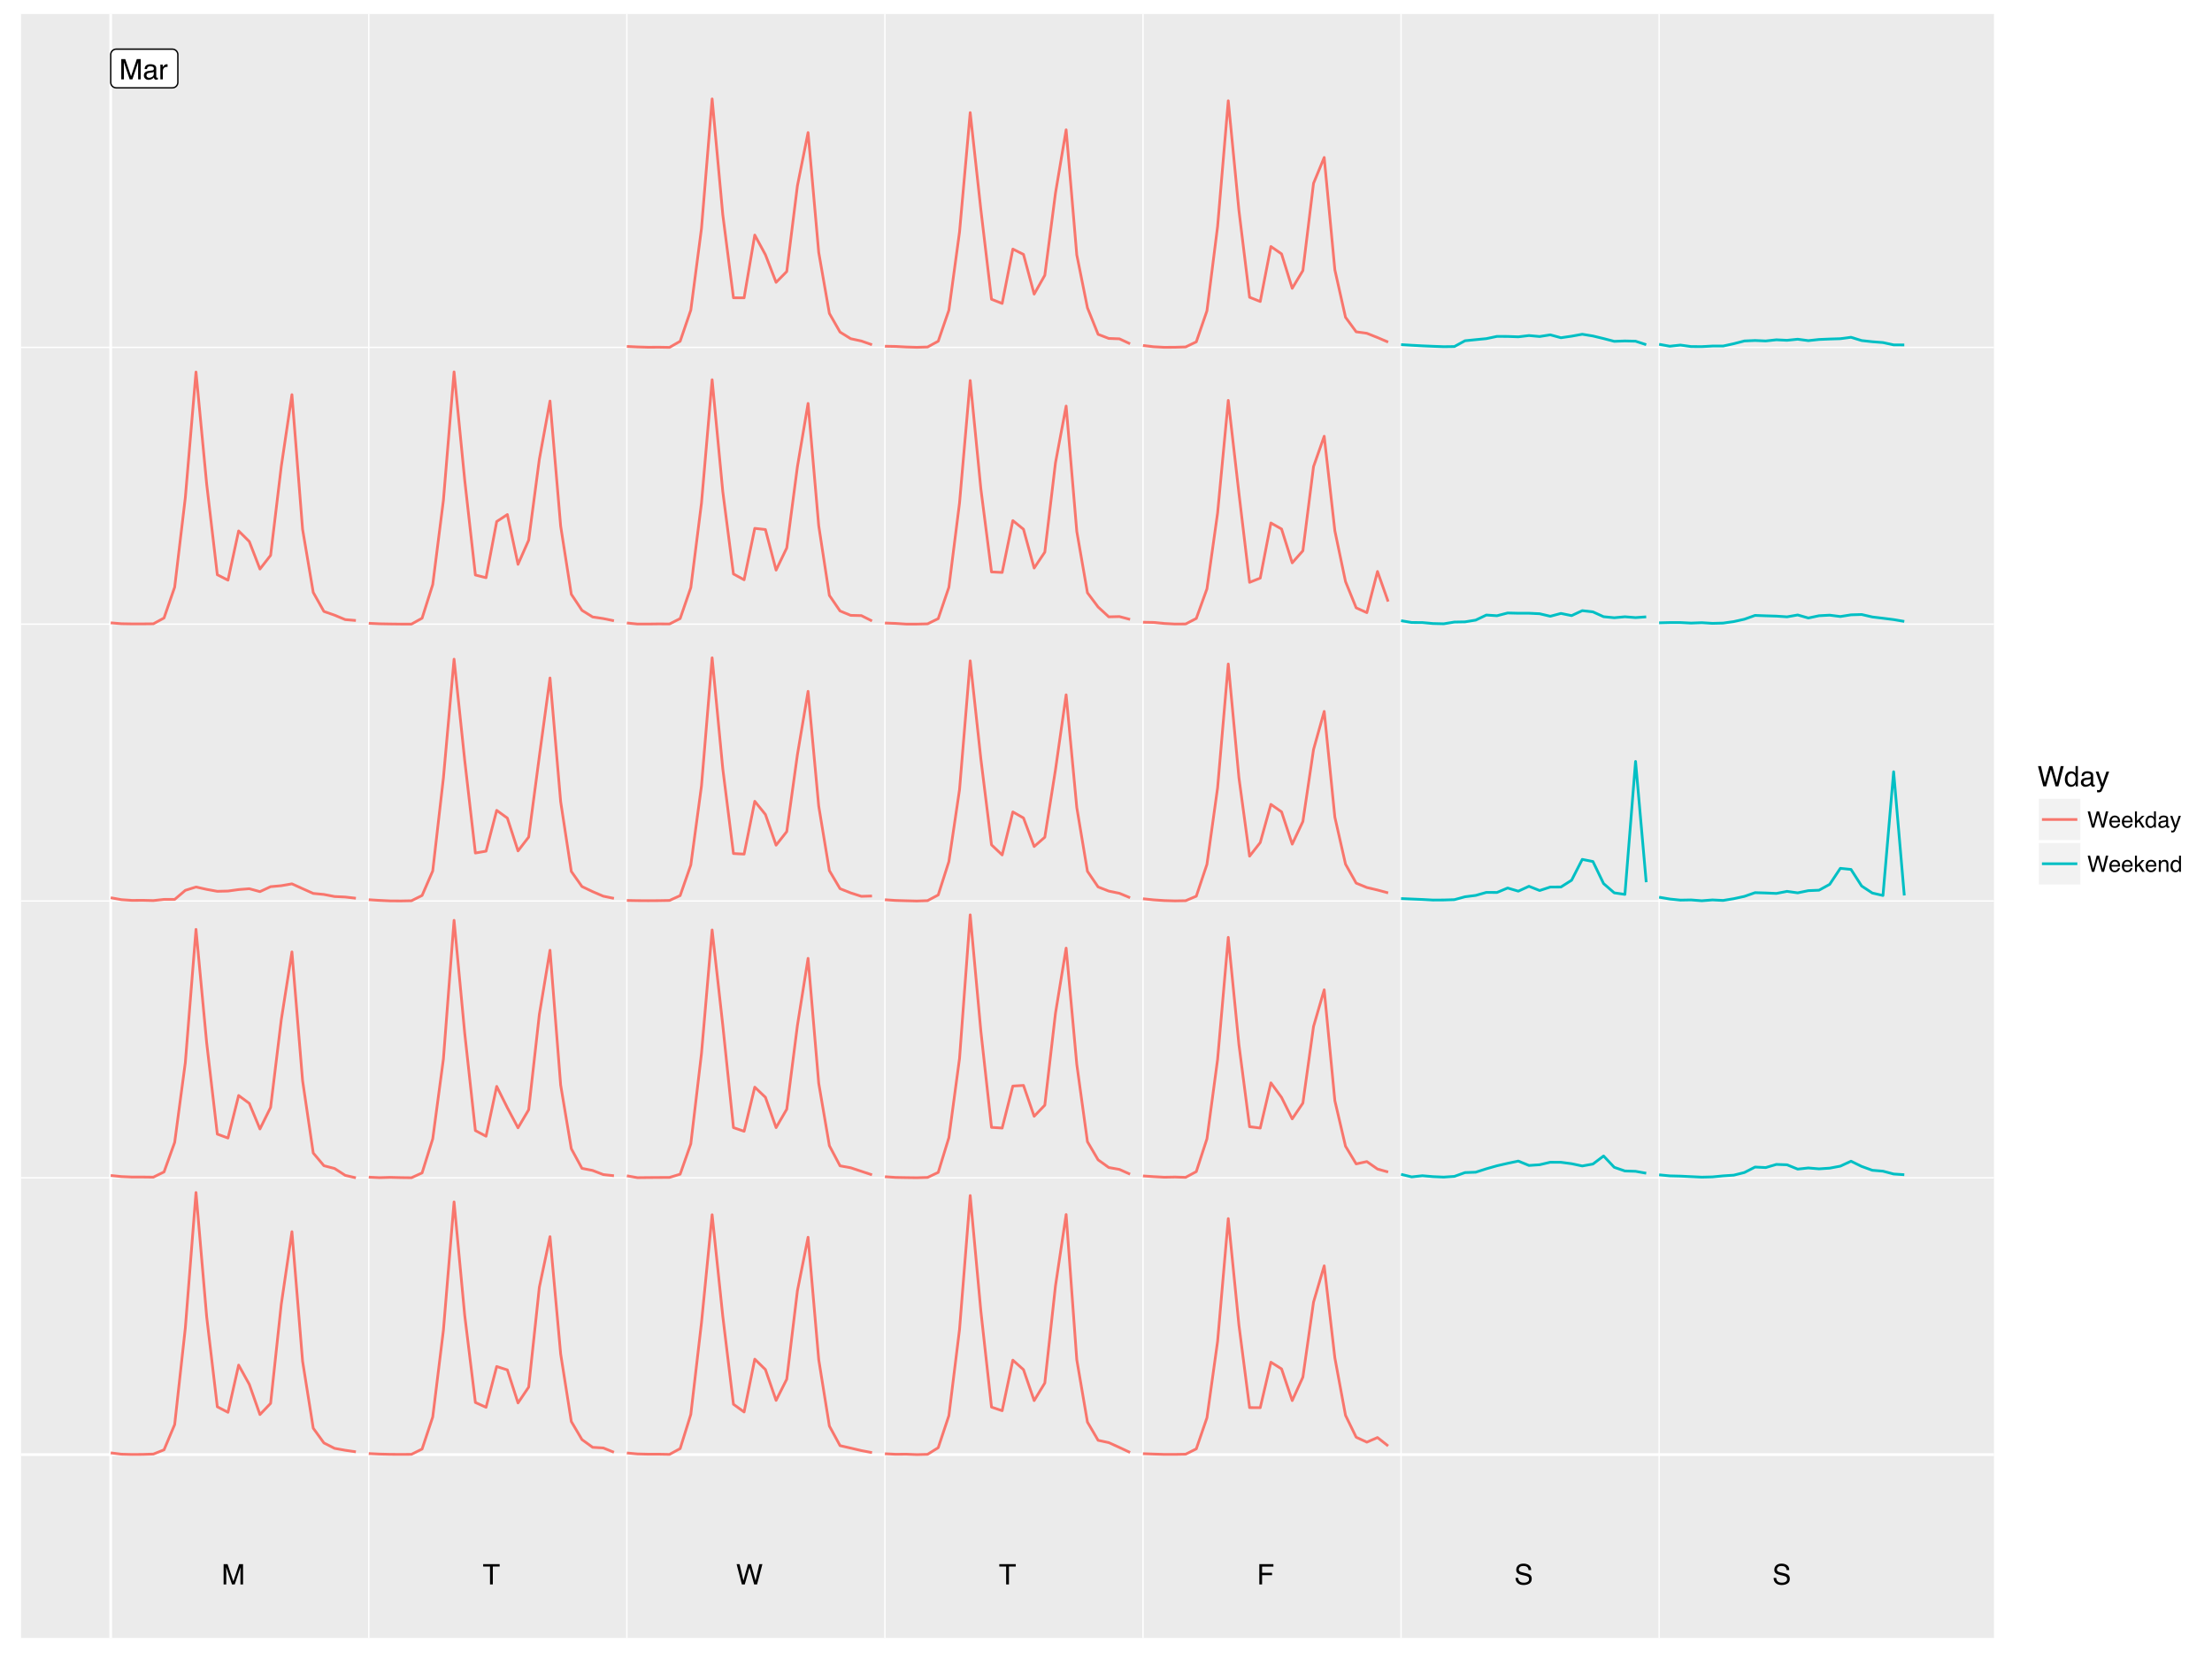
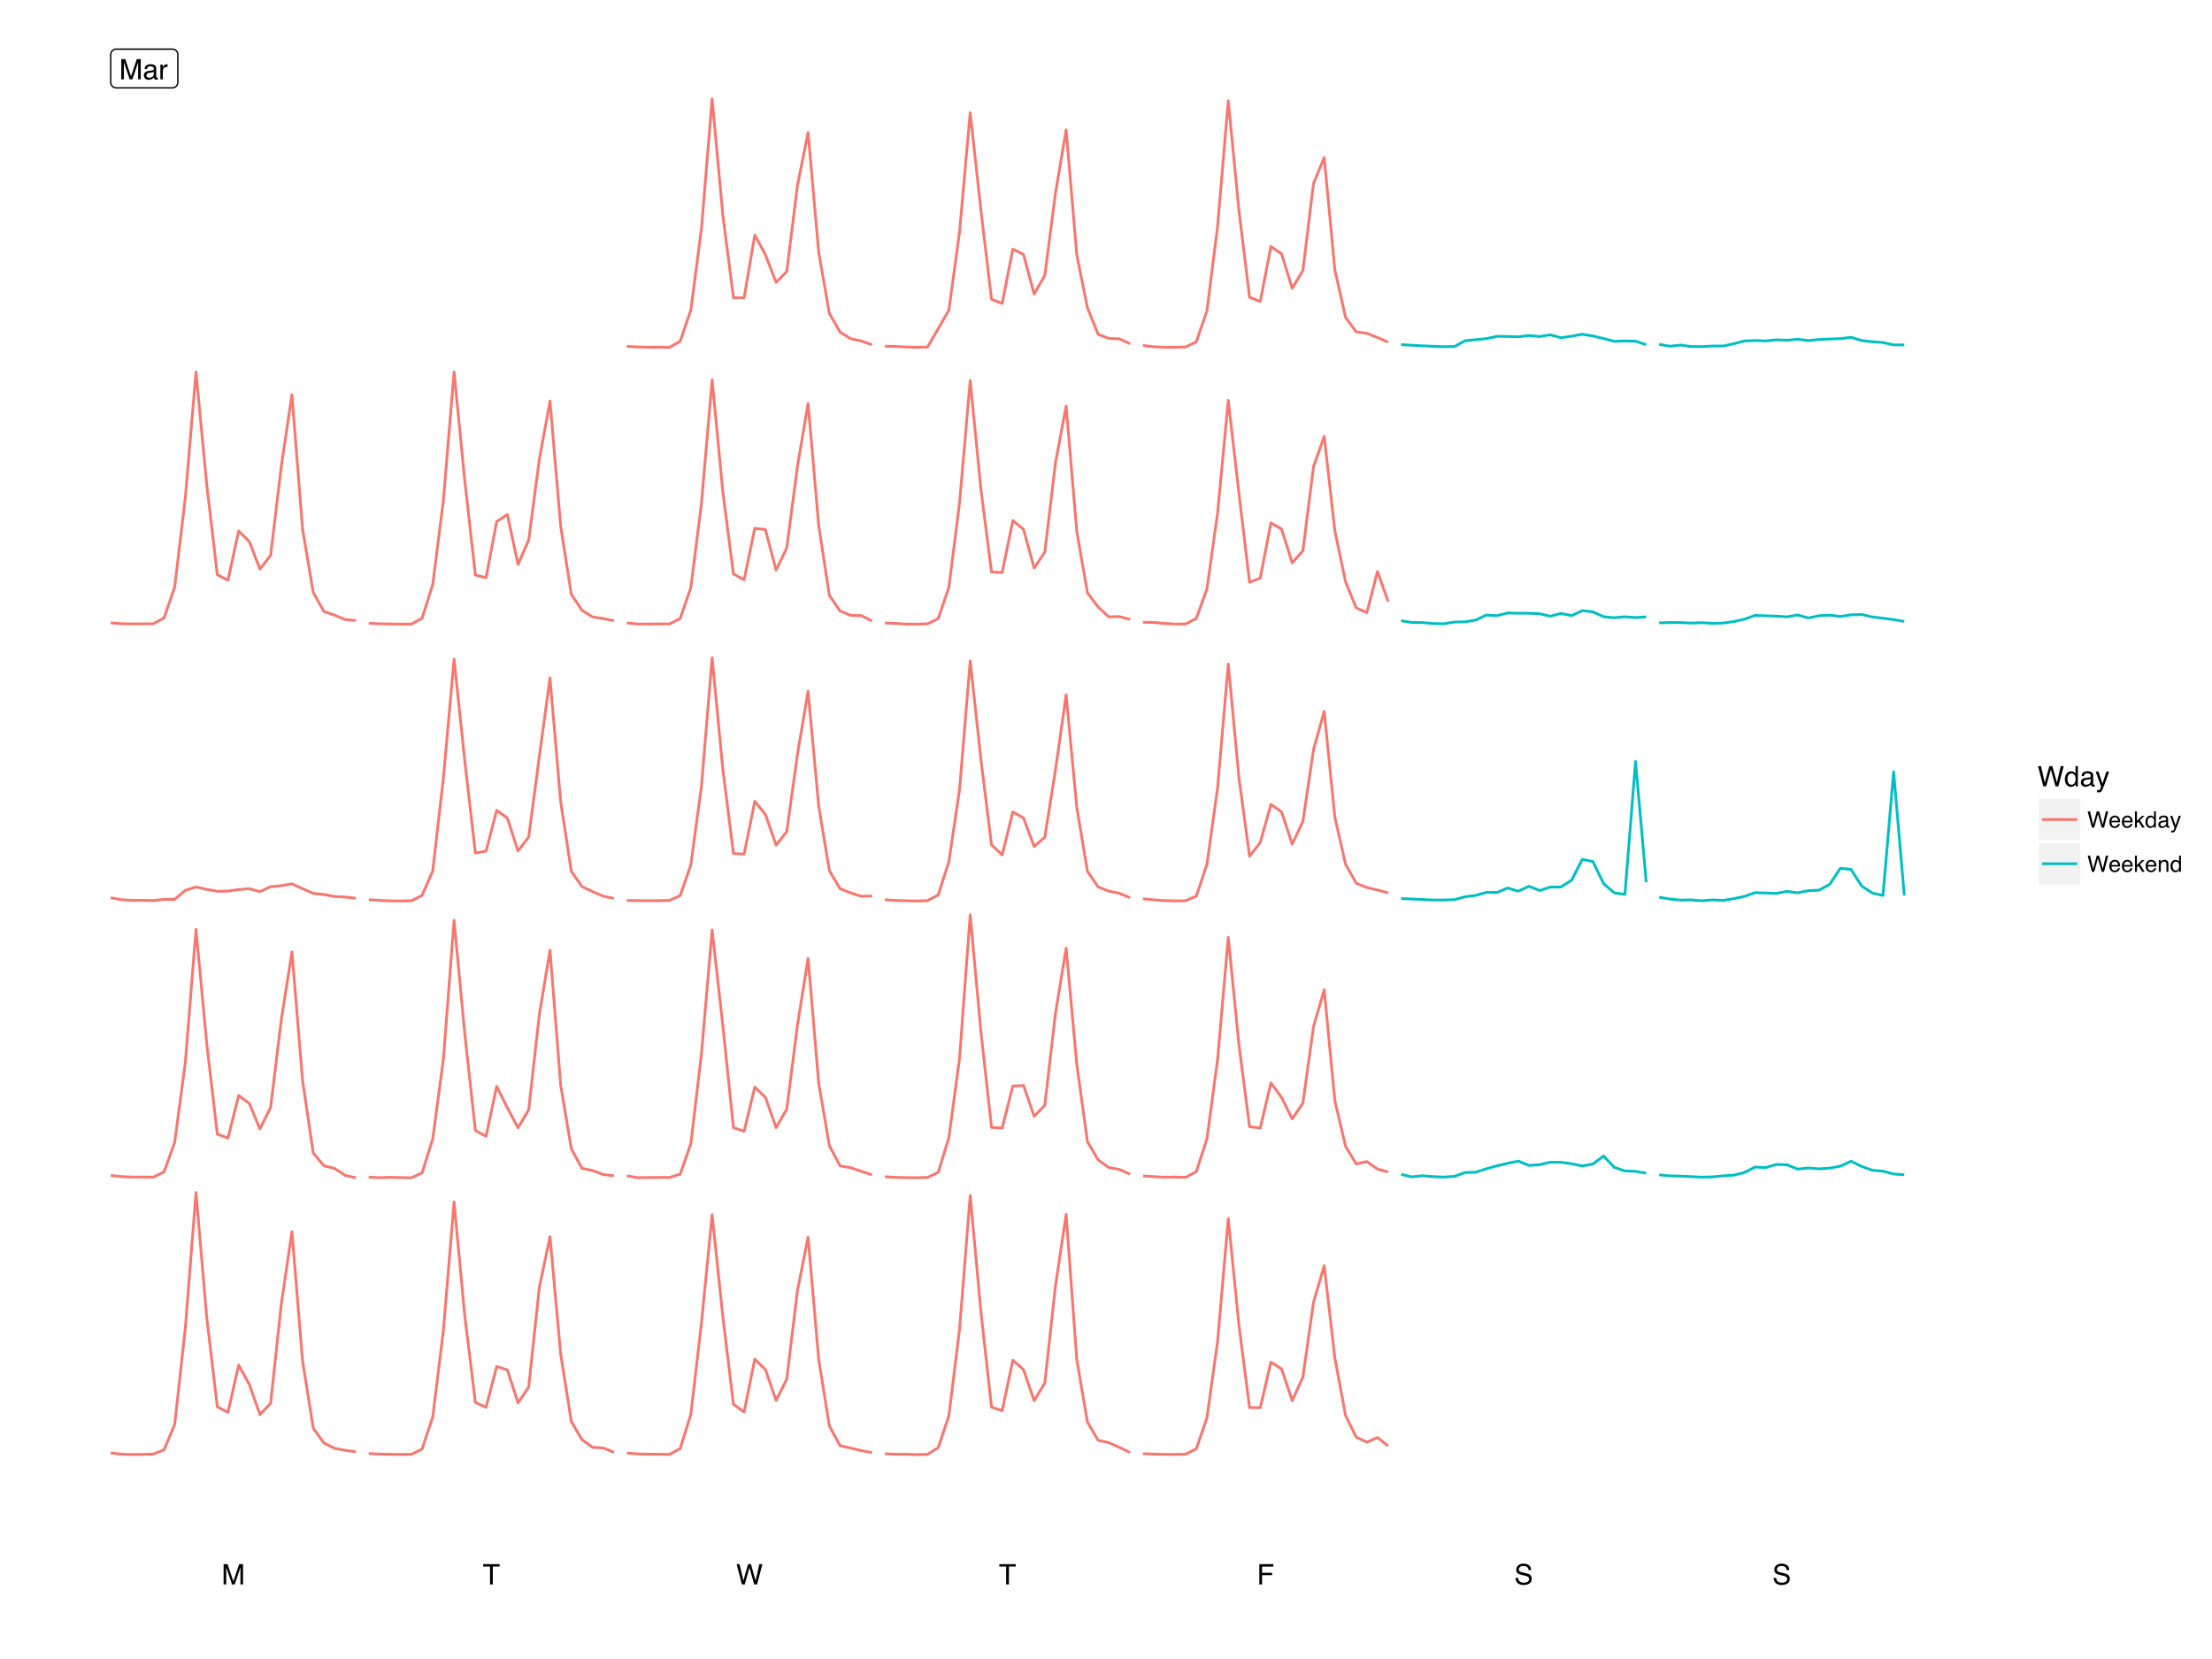
<svg xmlns="http://www.w3.org/2000/svg" xmlns:xlink="http://www.w3.org/1999/xlink" width="864pt" height="648pt" viewBox="0 0 864 648" version="1.1">
  <defs>
    <g>
      <symbol overflow="visible" id="glyph0-0">
        <path style="stroke:none;" d="M 0.359 0 L 0.359 -7.922 L 6.641 -7.922 L 6.641 0 Z M 5.656 -1 L 5.656 -6.938 L 1.344 -6.938 L 1.344 -1 Z M 5.656 -1 " />
      </symbol>
      <symbol overflow="visible" id="glyph0-1">
        <path style="stroke:none;" d="M 0.812 -7.922 L 2.359 -7.922 L 4.625 -1.219 L 6.891 -7.922 L 8.406 -7.922 L 8.406 0 L 7.391 0 L 7.391 -4.672 C 7.391 -4.836 7.391 -5.109 7.391 -5.484 C 7.398 -5.859 7.406 -6.258 7.406 -6.688 L 5.156 0 L 4.094 0 L 1.812 -6.688 L 1.812 -6.438 C 1.812 -6.25 1.816 -5.953 1.828 -5.547 C 1.836 -5.148 1.844 -4.859 1.844 -4.672 L 1.844 0 L 0.812 0 Z M 0.812 -7.922 " />
      </symbol>
      <symbol overflow="visible" id="glyph0-2">
        <path style="stroke:none;" d="M 1.453 -1.531 C 1.453 -1.25 1.555 -1.023 1.766 -0.859 C 1.973 -0.703 2.211 -0.625 2.484 -0.625 C 2.828 -0.625 3.16 -0.707 3.484 -0.875 C 4.023 -1.133 4.297 -1.562 4.297 -2.156 L 4.297 -2.938 C 4.172 -2.863 4.016 -2.801 3.828 -2.75 C 3.641 -2.695 3.457 -2.66 3.281 -2.641 L 2.703 -2.562 C 2.348 -2.52 2.082 -2.445 1.906 -2.344 C 1.602 -2.176 1.453 -1.906 1.453 -1.531 Z M 3.812 -3.5 C 4.031 -3.531 4.176 -3.625 4.25 -3.781 C 4.301 -3.863 4.328 -3.988 4.328 -4.156 C 4.328 -4.488 4.207 -4.727 3.969 -4.875 C 3.727 -5.02 3.391 -5.094 2.953 -5.094 C 2.453 -5.094 2.094 -4.957 1.875 -4.688 C 1.758 -4.531 1.68 -4.305 1.641 -4.016 L 0.734 -4.016 C 0.754 -4.723 0.984 -5.219 1.422 -5.5 C 1.867 -5.781 2.391 -5.922 2.984 -5.922 C 3.66 -5.922 4.211 -5.789 4.641 -5.531 C 5.055 -5.27 5.266 -4.867 5.266 -4.328 L 5.266 -1 C 5.266 -0.895 5.285 -0.812 5.328 -0.75 C 5.367 -0.688 5.457 -0.656 5.594 -0.656 C 5.633 -0.656 5.68 -0.656 5.734 -0.656 C 5.785 -0.664 5.844 -0.676 5.906 -0.688 L 5.906 0.031 C 5.758 0.07 5.645 0.098 5.562 0.109 C 5.477 0.117 5.367 0.125 5.234 0.125 C 4.898 0.125 4.66 0.004 4.516 -0.234 C 4.43 -0.359 4.375 -0.535 4.344 -0.766 C 4.145 -0.504 3.859 -0.281 3.484 -0.094 C 3.117 0.094 2.711 0.188 2.266 0.188 C 1.734 0.188 1.297 0.023 0.953 -0.297 C 0.609 -0.617 0.438 -1.023 0.438 -1.516 C 0.438 -2.047 0.602 -2.457 0.938 -2.75 C 1.281 -3.051 1.723 -3.238 2.266 -3.312 Z M 3 -5.922 Z M 3 -5.922 " />
      </symbol>
      <symbol overflow="visible" id="glyph0-3">
        <path style="stroke:none;" d="M 0.734 -5.781 L 1.656 -5.781 L 1.656 -4.781 C 1.738 -4.977 1.926 -5.211 2.219 -5.484 C 2.508 -5.766 2.848 -5.906 3.234 -5.906 C 3.254 -5.906 3.285 -5.898 3.328 -5.891 C 3.367 -5.891 3.441 -5.883 3.547 -5.875 L 3.547 -4.859 C 3.492 -4.867 3.441 -4.875 3.391 -4.875 C 3.336 -4.875 3.285 -4.875 3.234 -4.875 C 2.742 -4.875 2.363 -4.719 2.094 -4.406 C 1.832 -4.094 1.703 -3.734 1.703 -3.328 L 1.703 0 L 0.734 0 Z M 0.734 -5.781 " />
      </symbol>
      <symbol overflow="visible" id="glyph0-4">
        <path style="stroke:none;" d="M 6.609 -7.922 L 6.609 -6.984 L 3.938 -6.984 L 3.938 0 L 2.844 0 L 2.844 -6.984 L 0.172 -6.984 L 0.172 -7.922 Z M 6.609 -7.922 " />
      </symbol>
      <symbol overflow="visible" id="glyph0-5">
        <path style="stroke:none;" d="M 1.359 -7.922 L 2.859 -1.484 L 4.656 -7.922 L 5.812 -7.922 L 7.609 -1.484 L 9.094 -7.922 L 10.281 -7.922 L 8.188 0 L 7.062 0 L 5.234 -6.562 L 3.391 0 L 2.266 0 L 0.203 -7.922 Z M 1.359 -7.922 " />
      </symbol>
      <symbol overflow="visible" id="glyph0-6">
        <path style="stroke:none;" d="M 0.938 -7.922 L 6.438 -7.922 L 6.438 -6.953 L 2.016 -6.953 L 2.016 -4.547 L 5.906 -4.547 L 5.906 -3.609 L 2.016 -3.609 L 2.016 0 L 0.938 0 Z M 0.938 -7.922 " />
      </symbol>
      <symbol overflow="visible" id="glyph0-7">
        <path style="stroke:none;" d="M 1.547 -2.562 C 1.566 -2.102 1.672 -1.738 1.859 -1.469 C 2.211 -0.938 2.844 -0.672 3.75 -0.672 C 4.145 -0.672 4.508 -0.727 4.844 -0.844 C 5.477 -1.07 5.797 -1.473 5.797 -2.047 C 5.797 -2.473 5.664 -2.781 5.406 -2.969 C 5.125 -3.145 4.691 -3.301 4.109 -3.438 L 3.047 -3.672 C 2.336 -3.836 1.836 -4.016 1.547 -4.203 C 1.047 -4.535 0.797 -5.031 0.797 -5.688 C 0.797 -6.395 1.039 -6.977 1.531 -7.438 C 2.031 -7.895 2.727 -8.125 3.625 -8.125 C 4.457 -8.125 5.164 -7.922 5.75 -7.516 C 6.332 -7.117 6.625 -6.477 6.625 -5.594 L 5.609 -5.594 C 5.555 -6.02 5.441 -6.348 5.266 -6.578 C 4.941 -6.992 4.383 -7.203 3.594 -7.203 C 2.969 -7.203 2.516 -7.066 2.234 -6.797 C 1.953 -6.523 1.812 -6.219 1.812 -5.875 C 1.812 -5.477 1.973 -5.191 2.297 -5.016 C 2.516 -4.898 3 -4.754 3.75 -4.578 L 4.859 -4.328 C 5.391 -4.203 5.801 -4.035 6.094 -3.828 C 6.594 -3.461 6.844 -2.926 6.844 -2.219 C 6.844 -1.344 6.523 -0.711 5.891 -0.328 C 5.254 0.047 4.516 0.234 3.672 0.234 C 2.68 0.234 1.91 -0.016 1.359 -0.516 C 0.797 -1.016 0.52 -1.695 0.531 -2.562 Z M 3.719 -8.141 Z M 3.719 -8.141 " />
      </symbol>
      <symbol overflow="visible" id="glyph1-0">
        <path style="stroke:none;" d="M 0.359 0 L 0.359 -7.891 L 6.625 -7.891 L 6.625 0 Z M 5.625 -0.984 L 5.625 -6.906 L 1.344 -6.906 L 1.344 -0.984 Z M 5.625 -0.984 " />
      </symbol>
      <symbol overflow="visible" id="glyph1-1">
        <path style="stroke:none;" d="M 1.359 -7.891 L 2.844 -1.469 L 4.625 -7.891 L 5.797 -7.891 L 7.578 -1.469 L 9.062 -7.891 L 10.234 -7.891 L 8.156 0 L 7.031 0 L 5.219 -6.547 L 3.391 0 L 2.266 0 L 0.203 -7.891 Z M 1.359 -7.891 " />
      </symbol>
      <symbol overflow="visible" id="glyph1-2">
        <path style="stroke:none;" d="M 1.328 -2.812 C 1.328 -2.195 1.457 -1.68 1.719 -1.266 C 1.977 -0.848 2.395 -0.641 2.969 -0.641 C 3.414 -0.641 3.781 -0.832 4.062 -1.219 C 4.352 -1.602 4.5 -2.156 4.5 -2.875 C 4.5 -3.602 4.348 -4.141 4.047 -4.484 C 3.754 -4.836 3.391 -5.016 2.953 -5.016 C 2.473 -5.016 2.082 -4.828 1.781 -4.453 C 1.477 -4.078 1.328 -3.531 1.328 -2.812 Z M 2.781 -5.859 C 3.219 -5.859 3.586 -5.766 3.891 -5.578 C 4.055 -5.473 4.25 -5.285 4.469 -5.016 L 4.469 -7.922 L 5.391 -7.922 L 5.391 0 L 4.531 0 L 4.531 -0.797 C 4.301 -0.441 4.031 -0.188 3.719 -0.031 C 3.414 0.125 3.066 0.203 2.672 0.203 C 2.023 0.203 1.469 -0.062 1 -0.594 C 0.531 -1.133 0.297 -1.852 0.297 -2.75 C 0.297 -3.594 0.508 -4.32 0.938 -4.938 C 1.363 -5.551 1.977 -5.859 2.781 -5.859 Z M 2.781 -5.859 " />
      </symbol>
      <symbol overflow="visible" id="glyph1-3">
        <path style="stroke:none;" d="M 1.453 -1.531 C 1.453 -1.25 1.551 -1.023 1.75 -0.859 C 1.957 -0.703 2.203 -0.625 2.484 -0.625 C 2.816 -0.625 3.145 -0.703 3.469 -0.859 C 4.008 -1.117 4.281 -1.551 4.281 -2.156 L 4.281 -2.922 C 4.156 -2.848 4 -2.785 3.812 -2.734 C 3.633 -2.691 3.453 -2.656 3.266 -2.625 L 2.688 -2.562 C 2.332 -2.508 2.066 -2.438 1.891 -2.344 C 1.598 -2.164 1.453 -1.895 1.453 -1.531 Z M 3.797 -3.484 C 4.016 -3.516 4.16 -3.609 4.234 -3.766 C 4.273 -3.848 4.297 -3.973 4.297 -4.141 C 4.297 -4.461 4.176 -4.695 3.938 -4.844 C 3.707 -5 3.375 -5.078 2.938 -5.078 C 2.438 -5.078 2.082 -4.941 1.875 -4.672 C 1.75 -4.516 1.672 -4.289 1.641 -4 L 0.734 -4 C 0.754 -4.707 0.984 -5.195 1.422 -5.469 C 1.867 -5.75 2.383 -5.891 2.969 -5.891 C 3.645 -5.891 4.191 -5.758 4.609 -5.5 C 5.035 -5.25 5.25 -4.848 5.25 -4.297 L 5.25 -0.984 C 5.25 -0.891 5.266 -0.812 5.297 -0.75 C 5.336 -0.688 5.426 -0.656 5.562 -0.656 C 5.602 -0.656 5.648 -0.656 5.703 -0.656 C 5.766 -0.664 5.82 -0.676 5.875 -0.688 L 5.875 0.031 C 5.727 0.07 5.613 0.098 5.531 0.109 C 5.457 0.117 5.352 0.125 5.219 0.125 C 4.883 0.125 4.641 0.004 4.484 -0.234 C 4.41 -0.359 4.359 -0.535 4.328 -0.766 C 4.129 -0.504 3.844 -0.281 3.469 -0.094 C 3.102 0.094 2.695 0.188 2.25 0.188 C 1.719 0.188 1.281 0.023 0.938 -0.297 C 0.602 -0.617 0.438 -1.023 0.438 -1.516 C 0.438 -2.047 0.602 -2.457 0.938 -2.75 C 1.27 -3.039 1.707 -3.223 2.25 -3.297 Z M 2.984 -5.891 Z M 2.984 -5.891 " />
      </symbol>
      <symbol overflow="visible" id="glyph1-4">
        <path style="stroke:none;" d="M 4.297 -5.75 L 5.375 -5.75 C 5.238 -5.383 4.938 -4.547 4.469 -3.234 C 4.113 -2.242 3.816 -1.438 3.578 -0.812 C 3.023 0.656 2.633 1.551 2.406 1.875 C 2.176 2.195 1.781 2.359 1.219 2.359 C 1.082 2.359 0.977 2.352 0.906 2.344 C 0.832 2.332 0.742 2.312 0.641 2.281 L 0.641 1.406 C 0.805 1.445 0.926 1.473 1 1.484 C 1.07 1.492 1.141 1.5 1.203 1.5 C 1.379 1.5 1.508 1.469 1.594 1.406 C 1.676 1.352 1.75 1.285 1.812 1.203 C 1.82 1.172 1.883 1.02 2 0.75 C 2.113 0.488 2.191 0.297 2.234 0.172 L 0.109 -5.75 L 1.203 -5.75 L 2.75 -1.062 Z M 2.75 -5.891 Z M 2.75 -5.891 " />
      </symbol>
      <symbol overflow="visible" id="glyph2-0">
        <path style="stroke:none;" d="M 0.281 0 L 0.281 -6.312 L 5.297 -6.312 L 5.297 0 Z M 4.5 -0.797 L 4.5 -5.516 L 1.078 -5.516 L 1.078 -0.797 Z M 4.5 -0.797 " />
      </symbol>
      <symbol overflow="visible" id="glyph2-1">
        <path style="stroke:none;" d="M 1.094 -6.312 L 2.281 -1.172 L 3.703 -6.312 L 4.625 -6.312 L 6.062 -1.172 L 7.25 -6.312 L 8.188 -6.312 L 6.531 0 L 5.625 0 L 4.172 -5.234 L 2.703 0 L 1.812 0 L 0.156 -6.312 Z M 1.094 -6.312 " />
      </symbol>
      <symbol overflow="visible" id="glyph2-2">
        <path style="stroke:none;" d="M 2.484 -4.703 C 2.805 -4.703 3.117 -4.625 3.422 -4.469 C 3.734 -4.32 3.969 -4.125 4.125 -3.875 C 4.281 -3.645 4.383 -3.375 4.438 -3.062 C 4.488 -2.852 4.516 -2.516 4.516 -2.047 L 1.141 -2.047 C 1.148 -1.586 1.258 -1.211 1.469 -0.922 C 1.676 -0.641 1.992 -0.5 2.422 -0.5 C 2.828 -0.5 3.148 -0.633 3.391 -0.906 C 3.523 -1.062 3.625 -1.238 3.688 -1.438 L 4.453 -1.438 C 4.43 -1.27 4.363 -1.082 4.25 -0.875 C 4.133 -0.664 4.004 -0.5 3.859 -0.375 C 3.629 -0.145 3.344 0.008 3 0.094 C 2.812 0.133 2.598 0.156 2.359 0.156 C 1.785 0.156 1.301 -0.051 0.906 -0.469 C 0.508 -0.883 0.312 -1.469 0.312 -2.219 C 0.312 -2.945 0.508 -3.539 0.906 -4 C 1.312 -4.469 1.836 -4.703 2.484 -4.703 Z M 3.719 -2.672 C 3.688 -3.004 3.613 -3.27 3.5 -3.469 C 3.281 -3.844 2.926 -4.031 2.438 -4.031 C 2.082 -4.031 1.785 -3.898 1.547 -3.641 C 1.305 -3.391 1.176 -3.066 1.156 -2.672 Z M 2.406 -4.719 Z M 2.406 -4.719 " />
      </symbol>
      <symbol overflow="visible" id="glyph2-3">
        <path style="stroke:none;" d="M 0.547 -6.312 L 1.297 -6.312 L 1.297 -2.641 L 3.281 -4.594 L 4.266 -4.594 L 2.5 -2.875 L 4.359 0 L 3.375 0 L 1.938 -2.312 L 1.297 -1.734 L 1.297 0 L 0.547 0 Z M 0.547 -6.312 " />
      </symbol>
      <symbol overflow="visible" id="glyph2-4">
        <path style="stroke:none;" d="M 1.062 -2.25 C 1.062 -1.75 1.164 -1.332 1.375 -1 C 1.582 -0.676 1.914 -0.516 2.375 -0.516 C 2.727 -0.516 3.02 -0.664 3.25 -0.969 C 3.488 -1.281 3.609 -1.723 3.609 -2.297 C 3.609 -2.879 3.488 -3.305 3.25 -3.578 C 3.008 -3.859 2.711 -4 2.359 -4 C 1.973 -4 1.66 -3.848 1.422 -3.547 C 1.18 -3.254 1.062 -2.82 1.062 -2.25 Z M 2.219 -4.688 C 2.57 -4.688 2.867 -4.609 3.109 -4.453 C 3.242 -4.367 3.398 -4.219 3.578 -4 L 3.578 -6.328 L 4.312 -6.328 L 4.312 0 L 3.625 0 L 3.625 -0.641 C 3.438 -0.359 3.219 -0.156 2.969 -0.031 C 2.727 0.094 2.453 0.156 2.141 0.156 C 1.617 0.156 1.172 -0.055 0.797 -0.484 C 0.422 -0.91 0.234 -1.484 0.234 -2.203 C 0.234 -2.867 0.406 -3.445 0.75 -3.938 C 1.094 -4.438 1.582 -4.688 2.219 -4.688 Z M 2.219 -4.688 " />
      </symbol>
      <symbol overflow="visible" id="glyph2-5">
        <path style="stroke:none;" d="M 1.156 -1.219 C 1.156 -1 1.238 -0.82 1.406 -0.688 C 1.57 -0.562 1.766 -0.5 1.984 -0.5 C 2.254 -0.5 2.52 -0.562 2.781 -0.688 C 3.207 -0.895 3.422 -1.238 3.422 -1.719 L 3.422 -2.344 C 3.328 -2.281 3.203 -2.227 3.047 -2.188 C 2.898 -2.145 2.754 -2.117 2.609 -2.109 L 2.141 -2.047 C 1.867 -2.004 1.66 -1.945 1.516 -1.875 C 1.273 -1.738 1.156 -1.52 1.156 -1.219 Z M 3.031 -2.781 C 3.207 -2.812 3.328 -2.891 3.391 -3.016 C 3.422 -3.078 3.438 -3.176 3.438 -3.312 C 3.438 -3.57 3.344 -3.758 3.156 -3.875 C 2.969 -4 2.703 -4.062 2.359 -4.062 C 1.953 -4.062 1.664 -3.953 1.5 -3.734 C 1.406 -3.609 1.344 -3.43 1.312 -3.203 L 0.594 -3.203 C 0.602 -3.766 0.785 -4.156 1.141 -4.375 C 1.492 -4.602 1.906 -4.719 2.375 -4.719 C 2.914 -4.719 3.352 -4.613 3.688 -4.406 C 4.02 -4.195 4.188 -3.875 4.188 -3.438 L 4.188 -0.797 C 4.188 -0.711 4.203 -0.645 4.234 -0.594 C 4.273 -0.551 4.348 -0.531 4.453 -0.531 C 4.484 -0.531 4.52 -0.531 4.562 -0.531 C 4.602 -0.531 4.648 -0.535 4.703 -0.547 L 4.703 0.016 C 4.578 0.055 4.484 0.078 4.422 0.078 C 4.359 0.086 4.273 0.094 4.172 0.094 C 3.898 0.094 3.707 0 3.594 -0.188 C 3.531 -0.281 3.484 -0.422 3.453 -0.609 C 3.297 -0.398 3.07 -0.219 2.781 -0.062 C 2.488 0.082 2.16 0.156 1.797 0.156 C 1.367 0.156 1.02 0.023 0.75 -0.234 C 0.488 -0.492 0.359 -0.816 0.359 -1.203 C 0.359 -1.629 0.488 -1.957 0.75 -2.188 C 1.02 -2.426 1.367 -2.578 1.797 -2.641 Z M 2.391 -4.719 Z M 2.391 -4.719 " />
      </symbol>
      <symbol overflow="visible" id="glyph2-6">
        <path style="stroke:none;" d="M 3.438 -4.594 L 4.297 -4.594 C 4.18 -4.301 3.938 -3.629 3.562 -2.578 C 3.289 -1.785 3.055 -1.145 2.859 -0.656 C 2.41 0.52 2.094 1.238 1.906 1.5 C 1.727 1.758 1.414 1.891 0.969 1.891 C 0.863 1.891 0.781 1.883 0.719 1.875 C 0.664 1.863 0.594 1.848 0.5 1.828 L 0.5 1.125 C 0.633 1.156 0.734 1.176 0.797 1.188 C 0.859 1.195 0.91 1.203 0.953 1.203 C 1.098 1.203 1.203 1.176 1.266 1.125 C 1.336 1.082 1.395 1.023 1.438 0.953 C 1.457 0.93 1.508 0.812 1.594 0.594 C 1.688 0.383 1.754 0.234 1.797 0.141 L 0.094 -4.594 L 0.969 -4.594 L 2.203 -0.859 Z M 2.188 -4.719 Z M 2.188 -4.719 " />
      </symbol>
      <symbol overflow="visible" id="glyph2-7">
        <path style="stroke:none;" d="M 0.562 -4.594 L 1.297 -4.594 L 1.297 -3.953 C 1.516 -4.211 1.742 -4.398 1.984 -4.516 C 2.234 -4.641 2.508 -4.703 2.812 -4.703 C 3.457 -4.703 3.895 -4.473 4.125 -4.016 C 4.25 -3.766 4.312 -3.41 4.312 -2.953 L 4.312 0 L 3.531 0 L 3.531 -2.906 C 3.531 -3.176 3.488 -3.398 3.406 -3.578 C 3.27 -3.859 3.02 -4 2.656 -4 C 2.477 -4 2.328 -3.984 2.203 -3.953 C 1.992 -3.891 1.812 -3.766 1.656 -3.578 C 1.52 -3.422 1.43 -3.258 1.391 -3.094 C 1.359 -2.938 1.344 -2.707 1.344 -2.406 L 1.344 0 L 0.562 0 Z M 2.391 -4.719 Z M 2.391 -4.719 " />
      </symbol>
    </g>
    <clipPath id="clip1">
      <path d="M 8.219 5.48 L 779 5.48 L 779 640 L 8.219 640 Z M 8.219 5.48 " />
    </clipPath>
    <clipPath id="clip2">
      <path d="M 8.219 135 L 779.836 135 L 779.836 136 L 8.219 136 Z M 8.219 135 " />
    </clipPath>
    <clipPath id="clip3">
      <path d="M 8.219 243 L 779.836 243 L 779.836 245 L 8.219 245 Z M 8.219 243 " />
    </clipPath>
    <clipPath id="clip4">
      <path d="M 8.219 351 L 779.836 351 L 779.836 353 L 8.219 353 Z M 8.219 351 " />
    </clipPath>
    <clipPath id="clip5">
      <path d="M 8.219 459 L 779.836 459 L 779.836 461 L 8.219 461 Z M 8.219 459 " />
    </clipPath>
    <clipPath id="clip6">
      <path d="M 143 5.48 L 145 5.48 L 145 640.781 L 143 640.781 Z M 143 5.48 " />
    </clipPath>
    <clipPath id="clip7">
      <path d="M 244 5.48 L 246 5.48 L 246 640.781 L 244 640.781 Z M 244 5.48 " />
    </clipPath>
    <clipPath id="clip8">
      <path d="M 345 5.48 L 346 5.48 L 346 640.781 L 345 640.781 Z M 345 5.48 " />
    </clipPath>
    <clipPath id="clip9">
      <path d="M 446 5.48 L 447 5.48 L 447 640.781 L 446 640.781 Z M 446 5.48 " />
    </clipPath>
    <clipPath id="clip10">
      <path d="M 546 5.48 L 548 5.48 L 548 640.781 L 546 640.781 Z M 546 5.48 " />
    </clipPath>
    <clipPath id="clip11">
      <path d="M 647 5.48 L 649 5.48 L 649 640.781 L 647 640.781 Z M 647 5.48 " />
    </clipPath>
    <clipPath id="clip12">
      <path d="M 8.219 567 L 779.836 567 L 779.836 569 L 8.219 569 Z M 8.219 567 " />
    </clipPath>
    <clipPath id="clip13">
      <path d="M 42 5.48 L 44 5.48 L 44 640.781 L 42 640.781 Z M 42 5.48 " />
    </clipPath>
  </defs>
  <g id="surface94">
    <rect x="0" y="0" width="864" height="648" style="fill:rgb(100%,100%,100%);fill-opacity:1;stroke:none;" />
    <rect x="0" y="0" width="864" height="648" style="fill:rgb(100%,100%,100%);fill-opacity:1;stroke:none;" />
    <path style="fill:none;stroke-width:1.067;stroke-linecap:round;stroke-linejoin:round;stroke:rgb(100%,100%,100%);stroke-opacity:1;stroke-miterlimit:10;" d="M 0 648 L 864 648 L 864 0 L 0 0 Z M 0 648 " />
    <g clip-path="url(#clip1)" clip-rule="nonzero">
-       <path style=" stroke:none;fill-rule:nonzero;fill:rgb(92.157%,92.157%,92.157%);fill-opacity:1;" d="M 8.219 639.781 L 778.836 639.781 L 778.836 5.48 L 8.219 5.48 Z M 8.219 639.781 " />
-     </g>
+       </g>
    <g clip-path="url(#clip2)" clip-rule="nonzero">
      <path style="fill:none;stroke-width:0.533;stroke-linecap:butt;stroke-linejoin:round;stroke:rgb(100%,100%,100%);stroke-opacity:1;stroke-miterlimit:10;" d="M 8.219 135.688 L 778.836 135.688 " />
    </g>
    <g clip-path="url(#clip3)" clip-rule="nonzero">
      <path style="fill:none;stroke-width:0.533;stroke-linecap:butt;stroke-linejoin:round;stroke:rgb(100%,100%,100%);stroke-opacity:1;stroke-miterlimit:10;" d="M 8.219 243.773 L 778.836 243.773 " />
    </g>
    <g clip-path="url(#clip4)" clip-rule="nonzero">
      <path style="fill:none;stroke-width:0.533;stroke-linecap:butt;stroke-linejoin:round;stroke:rgb(100%,100%,100%);stroke-opacity:1;stroke-miterlimit:10;" d="M 8.219 351.934 L 778.836 351.934 " />
    </g>
    <g clip-path="url(#clip5)" clip-rule="nonzero">
      <path style="fill:none;stroke-width:0.533;stroke-linecap:butt;stroke-linejoin:round;stroke:rgb(100%,100%,100%);stroke-opacity:1;stroke-miterlimit:10;" d="M 8.219 460.043 L 778.836 460.043 " />
    </g>
    <g clip-path="url(#clip6)" clip-rule="nonzero">
      <path style="fill:none;stroke-width:0.533;stroke-linecap:butt;stroke-linejoin:round;stroke:rgb(100%,100%,100%);stroke-opacity:1;stroke-miterlimit:10;" d="M 144.047 639.781 L 144.047 5.48 " />
    </g>
    <g clip-path="url(#clip7)" clip-rule="nonzero">
      <path style="fill:none;stroke-width:0.533;stroke-linecap:butt;stroke-linejoin:round;stroke:rgb(100%,100%,100%);stroke-opacity:1;stroke-miterlimit:10;" d="M 244.848 639.781 L 244.848 5.48 " />
    </g>
    <g clip-path="url(#clip8)" clip-rule="nonzero">
      <path style="fill:none;stroke-width:0.533;stroke-linecap:butt;stroke-linejoin:round;stroke:rgb(100%,100%,100%);stroke-opacity:1;stroke-miterlimit:10;" d="M 345.648 639.781 L 345.648 5.48 " />
    </g>
    <g clip-path="url(#clip9)" clip-rule="nonzero">
      <path style="fill:none;stroke-width:0.533;stroke-linecap:butt;stroke-linejoin:round;stroke:rgb(100%,100%,100%);stroke-opacity:1;stroke-miterlimit:10;" d="M 446.449 639.781 L 446.449 5.48 " />
    </g>
    <g clip-path="url(#clip10)" clip-rule="nonzero">
      <path style="fill:none;stroke-width:0.533;stroke-linecap:butt;stroke-linejoin:round;stroke:rgb(100%,100%,100%);stroke-opacity:1;stroke-miterlimit:10;" d="M 547.25 639.781 L 547.25 5.48 " />
    </g>
    <g clip-path="url(#clip11)" clip-rule="nonzero">
      <path style="fill:none;stroke-width:0.533;stroke-linecap:butt;stroke-linejoin:round;stroke:rgb(100%,100%,100%);stroke-opacity:1;stroke-miterlimit:10;" d="M 648.051 639.781 L 648.051 5.48 " />
    </g>
    <g clip-path="url(#clip12)" clip-rule="nonzero">
      <path style="fill:none;stroke-width:1.067;stroke-linecap:butt;stroke-linejoin:round;stroke:rgb(100%,100%,100%);stroke-opacity:1;stroke-miterlimit:10;" d="M 8.219 568.156 L 778.836 568.156 " />
    </g>
    <g clip-path="url(#clip13)" clip-rule="nonzero">
      <path style="fill:none;stroke-width:1.067;stroke-linecap:butt;stroke-linejoin:round;stroke:rgb(100%,100%,100%);stroke-opacity:1;stroke-miterlimit:10;" d="M 43.246 639.781 L 43.246 5.48 " />
    </g>
    <path style="fill:none;stroke-width:1.067;stroke-linecap:butt;stroke-linejoin:round;stroke:rgb(97.255%,46.275%,42.745%);stroke-opacity:1;stroke-miterlimit:1;" d="M 244.848 135.309 L 249.012 135.512 L 253.176 135.637 L 257.34 135.613 L 261.5 135.688 L 265.664 133.301 L 269.828 121.113 L 273.992 89.297 L 278.156 38.637 L 282.32 83.871 L 286.484 116.312 L 290.645 116.336 L 294.809 91.809 L 298.973 99.5 L 303.137 110.281 L 307.301 106.059 L 311.465 72.586 L 315.629 51.777 L 319.789 98.594 L 323.953 122.418 L 328.117 129.707 L 332.281 132.293 L 336.445 133.199 L 340.609 134.656 " />
-     <path style="fill:none;stroke-width:1.067;stroke-linecap:butt;stroke-linejoin:round;stroke:rgb(97.255%,46.275%,42.745%);stroke-opacity:1;stroke-miterlimit:1;" d="M 345.648 135.234 L 349.812 135.309 L 353.977 135.535 L 358.137 135.66 L 362.301 135.535 L 366.465 133.273 L 370.629 121.16 L 374.793 90.605 L 378.957 43.988 L 383.121 81.883 L 387.281 116.891 L 391.445 118.523 L 395.609 97.289 L 399.773 99.375 L 403.938 114.879 L 408.102 107.516 L 412.266 75.426 L 416.426 50.699 L 420.59 99.574 L 424.754 120.23 L 428.918 130.586 L 433.082 132.195 L 437.246 132.344 L 441.41 134.281 " />
+     <path style="fill:none;stroke-width:1.067;stroke-linecap:butt;stroke-linejoin:round;stroke:rgb(97.255%,46.275%,42.745%);stroke-opacity:1;stroke-miterlimit:1;" d="M 345.648 135.234 L 349.812 135.309 L 353.977 135.535 L 358.137 135.66 L 362.301 135.535 L 370.629 121.16 L 374.793 90.605 L 378.957 43.988 L 383.121 81.883 L 387.281 116.891 L 391.445 118.523 L 395.609 97.289 L 399.773 99.375 L 403.938 114.879 L 408.102 107.516 L 412.266 75.426 L 416.426 50.699 L 420.59 99.574 L 424.754 120.23 L 428.918 130.586 L 433.082 132.195 L 437.246 132.344 L 441.41 134.281 " />
    <path style="fill:none;stroke-width:1.067;stroke-linecap:butt;stroke-linejoin:round;stroke:rgb(97.255%,46.275%,42.745%);stroke-opacity:1;stroke-miterlimit:1;" d="M 446.449 134.957 L 450.613 135.434 L 454.777 135.66 L 458.938 135.637 L 463.102 135.512 L 467.266 133.527 L 471.43 121.414 L 475.594 88.418 L 479.758 39.363 L 483.918 82.188 L 488.082 116.109 L 492.246 117.77 L 496.41 96.285 L 500.574 99.172 L 504.738 112.617 L 508.902 105.684 L 513.062 71.605 L 517.227 61.504 L 521.391 105.406 L 525.555 123.926 L 529.719 129.605 L 533.883 130.184 L 538.047 131.844 L 542.207 133.625 " />
    <path style="fill:none;stroke-width:1.067;stroke-linecap:butt;stroke-linejoin:round;stroke:rgb(0%,74.902%,76.863%);stroke-opacity:1;stroke-miterlimit:1;" d="M 547.25 134.605 L 551.414 134.859 L 555.574 135.082 L 559.738 135.258 L 563.902 135.41 L 568.066 135.359 L 572.23 133.098 L 576.395 132.672 L 580.559 132.27 L 584.719 131.391 L 588.883 131.414 L 593.047 131.566 L 597.211 131.062 L 601.375 131.441 L 605.539 130.785 L 609.699 131.918 L 613.863 131.312 L 618.027 130.559 L 622.191 131.238 L 626.355 132.242 L 630.52 133.324 L 634.684 133.176 L 638.844 133.273 L 643.008 134.633 " />
    <path style="fill:none;stroke-width:1.067;stroke-linecap:butt;stroke-linejoin:round;stroke:rgb(0%,74.902%,76.863%);stroke-opacity:1;stroke-miterlimit:1;" d="M 648.051 134.48 L 652.211 135.234 L 656.375 134.781 L 660.539 135.359 L 664.703 135.387 L 668.867 135.16 L 673.031 135.16 L 677.195 134.254 L 681.355 133.176 L 685.52 132.996 L 689.684 133.176 L 693.848 132.723 L 698.012 132.922 L 702.176 132.496 L 706.336 133.047 L 710.5 132.598 L 714.664 132.422 L 718.828 132.293 L 722.992 131.742 L 727.156 133.023 L 731.32 133.477 L 735.48 133.801 L 739.645 134.707 L 743.809 134.73 " />
    <path style="fill:none;stroke-width:1.067;stroke-linecap:butt;stroke-linejoin:round;stroke:rgb(97.255%,46.275%,42.745%);stroke-opacity:1;stroke-miterlimit:1;" d="M 43.246 243.27 L 47.41 243.621 L 51.574 243.695 L 55.738 243.695 L 59.902 243.648 L 64.066 241.387 L 68.227 229.324 L 72.391 194.344 L 76.555 145.312 L 80.719 189.016 L 84.883 224.496 L 89.047 226.609 L 93.211 207.383 L 97.371 211.508 L 101.535 222.262 L 105.699 216.91 L 109.863 182.203 L 114.027 154.16 L 118.191 206.758 L 122.355 231.41 L 126.516 238.82 L 130.68 240.281 L 134.844 242.012 L 139.008 242.363 " />
    <path style="fill:none;stroke-width:1.067;stroke-linecap:butt;stroke-linejoin:round;stroke:rgb(97.255%,46.275%,42.745%);stroke-opacity:1;stroke-miterlimit:1;" d="M 144.047 243.445 L 148.211 243.648 L 152.375 243.723 L 156.539 243.773 L 160.703 243.773 L 164.863 241.461 L 169.027 228.316 L 173.191 195.422 L 177.355 145.266 L 181.52 187.559 L 185.684 224.598 L 189.848 225.652 L 194.008 203.715 L 198.172 200.977 L 202.336 220.426 L 206.5 210.977 L 210.664 179.414 L 214.828 156.648 L 218.992 205.477 L 223.152 232.113 L 227.316 238.395 L 231.48 240.984 L 235.645 241.609 L 239.809 242.465 " />
    <path style="fill:none;stroke-width:1.067;stroke-linecap:butt;stroke-linejoin:round;stroke:rgb(97.255%,46.275%,42.745%);stroke-opacity:1;stroke-miterlimit:1;" d="M 244.848 243.32 L 249.012 243.746 L 253.176 243.746 L 257.34 243.695 L 261.5 243.723 L 265.664 241.609 L 269.828 229.523 L 273.992 196.578 L 278.156 148.328 L 282.32 192.031 L 286.484 224.195 L 290.645 226.457 L 294.809 206.379 L 298.973 206.832 L 303.137 222.688 L 307.301 214.02 L 311.465 182.305 L 315.629 157.578 L 319.789 205.348 L 323.953 232.566 L 328.117 238.645 L 332.281 240.355 L 336.445 240.457 L 340.609 242.543 " />
    <path style="fill:none;stroke-width:1.067;stroke-linecap:butt;stroke-linejoin:round;stroke:rgb(97.255%,46.275%,42.745%);stroke-opacity:1;stroke-miterlimit:1;" d="M 345.648 243.344 L 349.812 243.496 L 353.977 243.773 L 358.137 243.773 L 362.301 243.672 L 366.465 241.637 L 370.629 229.398 L 374.793 196.43 L 378.957 148.633 L 383.121 190.949 L 387.281 223.391 L 391.445 223.594 L 395.609 203.34 L 399.773 206.73 L 403.938 221.883 L 408.102 215.652 L 412.266 180.773 L 416.426 158.609 L 420.59 207.559 L 424.754 231.535 L 428.918 237.09 L 433.082 240.934 L 437.246 240.832 L 441.41 241.938 " />
    <path style="fill:none;stroke-width:1.067;stroke-linecap:butt;stroke-linejoin:round;stroke:rgb(97.255%,46.275%,42.745%);stroke-opacity:1;stroke-miterlimit:1;" d="M 446.449 243.043 L 450.613 243.117 L 454.777 243.52 L 458.938 243.746 L 463.102 243.723 L 467.266 241.562 L 471.43 230 L 475.594 200.348 L 479.758 156.395 L 483.918 192.633 L 488.082 227.465 L 492.246 225.805 L 496.41 204.27 L 500.574 206.629 L 504.738 219.848 L 508.902 215.125 L 513.062 182.254 L 517.227 170.395 L 521.391 207.336 L 525.555 227.16 L 529.719 237.414 L 533.883 239.301 L 538.047 223.215 L 542.207 234.977 " />
    <path style="fill:none;stroke-width:1.067;stroke-linecap:butt;stroke-linejoin:round;stroke:rgb(0%,74.902%,76.863%);stroke-opacity:1;stroke-miterlimit:1;" d="M 547.25 242.441 L 551.414 243.145 L 555.574 243.168 L 559.738 243.547 L 563.902 243.648 L 568.066 242.969 L 572.23 242.895 L 576.395 242.215 L 580.559 240.23 L 584.719 240.504 L 588.883 239.426 L 593.047 239.527 L 597.211 239.527 L 601.375 239.727 L 605.539 240.707 L 609.699 239.602 L 613.863 240.457 L 618.027 238.52 L 622.191 238.996 L 626.355 240.883 L 630.52 241.285 L 634.684 240.906 L 638.844 241.234 L 643.008 240.934 " />
    <path style="fill:none;stroke-width:1.067;stroke-linecap:butt;stroke-linejoin:round;stroke:rgb(0%,74.902%,76.863%);stroke-opacity:1;stroke-miterlimit:1;" d="M 648.051 243.27 L 652.211 243.168 L 656.375 243.168 L 660.539 243.371 L 664.703 243.219 L 668.867 243.473 L 673.031 243.371 L 677.195 242.793 L 681.355 241.863 L 685.52 240.379 L 689.684 240.531 L 693.848 240.656 L 698.012 240.934 L 702.176 240.203 L 706.336 241.387 L 710.5 240.504 L 714.664 240.281 L 718.828 240.809 L 722.992 240.152 L 727.156 240.027 L 731.32 240.984 L 735.48 241.484 L 739.645 242.012 L 743.809 242.719 " />
    <path style="fill:none;stroke-width:1.067;stroke-linecap:butt;stroke-linejoin:round;stroke:rgb(97.255%,46.275%,42.745%);stroke-opacity:1;stroke-miterlimit:1;" d="M 43.246 350.652 L 47.41 351.406 L 51.574 351.684 L 55.738 351.656 L 59.902 351.758 L 64.066 351.305 L 68.227 351.305 L 72.391 347.762 L 76.555 346.457 L 80.719 347.387 L 84.883 348.141 L 89.047 348.039 L 93.211 347.461 L 97.371 347.133 L 101.535 348.266 L 105.699 346.328 L 109.863 345.953 L 114.027 345.223 L 118.191 347.109 L 122.355 348.969 L 126.516 349.371 L 130.68 350.176 L 134.844 350.375 L 139.008 350.852 " />
    <path style="fill:none;stroke-width:1.067;stroke-linecap:butt;stroke-linejoin:round;stroke:rgb(97.255%,46.275%,42.745%);stroke-opacity:1;stroke-miterlimit:1;" d="M 144.047 351.43 L 148.211 351.684 L 152.375 351.883 L 156.539 351.91 L 160.703 351.832 L 164.863 349.773 L 169.027 340.172 L 173.191 303.91 L 177.355 257.473 L 181.52 297.023 L 185.684 333.188 L 189.848 332.457 L 194.008 316.527 L 198.172 319.543 L 202.336 332.359 L 206.5 326.953 L 210.664 295.441 L 214.828 264.809 L 218.992 313.109 L 223.152 340.375 L 227.316 346.281 L 231.48 348.266 L 235.645 350.047 L 239.809 350.902 " />
    <path style="fill:none;stroke-width:1.067;stroke-linecap:butt;stroke-linejoin:round;stroke:rgb(97.255%,46.275%,42.745%);stroke-opacity:1;stroke-miterlimit:1;" d="M 244.848 351.707 L 249.012 351.781 L 253.176 351.809 L 257.34 351.781 L 261.5 351.707 L 265.664 349.824 L 269.828 337.859 L 273.992 307.027 L 278.156 256.941 L 282.32 300.293 L 286.484 333.387 L 290.645 333.613 L 294.809 312.984 L 298.973 318.133 L 303.137 330.121 L 307.301 324.82 L 311.465 294.789 L 315.629 270.035 L 319.789 314.867 L 323.953 340.074 L 328.117 347.109 L 332.281 348.766 L 336.445 350.098 L 340.609 349.973 " />
    <path style="fill:none;stroke-width:1.067;stroke-linecap:butt;stroke-linejoin:round;stroke:rgb(97.255%,46.275%,42.745%);stroke-opacity:1;stroke-miterlimit:1;" d="M 345.648 351.43 L 349.812 351.707 L 353.977 351.832 L 358.137 351.934 L 362.301 351.781 L 366.465 349.57 L 370.629 336.527 L 374.793 308.41 L 378.957 258.125 L 383.121 296.422 L 387.281 329.996 L 391.445 333.941 L 395.609 317.129 L 399.773 319.492 L 403.938 330.648 L 408.102 327.004 L 412.266 300.668 L 416.426 271.395 L 420.59 315.422 L 424.754 340.324 L 428.918 346.43 L 433.082 348.062 L 437.246 348.918 L 441.41 350.652 " />
    <path style="fill:none;stroke-width:1.067;stroke-linecap:butt;stroke-linejoin:round;stroke:rgb(97.255%,46.275%,42.745%);stroke-opacity:1;stroke-miterlimit:1;" d="M 446.449 351.055 L 450.613 351.48 L 454.777 351.758 L 458.938 351.883 L 463.102 351.809 L 467.266 350.047 L 471.43 337.609 L 475.594 307.68 L 479.758 259.355 L 483.918 303.734 L 488.082 334.418 L 492.246 329.09 L 496.41 314.188 L 500.574 317.105 L 504.738 329.719 L 508.902 320.875 L 513.062 292.754 L 517.227 277.875 L 521.391 319.191 L 525.555 337.535 L 529.719 344.949 L 533.883 346.656 L 538.047 347.637 L 542.207 348.766 " />
    <path style="fill:none;stroke-width:1.067;stroke-linecap:butt;stroke-linejoin:round;stroke:rgb(0%,74.902%,76.863%);stroke-opacity:1;stroke-miterlimit:1;" d="M 547.25 350.98 L 551.414 351.156 L 555.574 351.332 L 559.738 351.555 L 563.902 351.531 L 568.066 351.406 L 572.23 350.273 L 576.395 349.746 L 580.559 348.566 L 584.719 348.59 L 588.883 346.855 L 593.047 348.09 L 597.211 346.18 L 601.375 347.836 L 605.539 346.48 L 609.699 346.457 L 613.863 343.816 L 618.027 335.676 L 622.191 336.504 L 626.355 345.125 L 630.52 348.742 L 634.684 349.344 L 638.844 297.426 L 643.008 344.594 " />
    <path style="fill:none;stroke-width:1.067;stroke-linecap:butt;stroke-linejoin:round;stroke:rgb(0%,74.902%,76.863%);stroke-opacity:1;stroke-miterlimit:1;" d="M 648.051 350.449 L 652.211 351.156 L 656.375 351.582 L 660.539 351.508 L 664.703 351.832 L 668.867 351.508 L 673.031 351.707 L 677.195 351.027 L 681.355 350.125 L 685.52 348.668 L 689.684 348.793 L 693.848 348.969 L 698.012 348.164 L 702.176 348.742 L 706.336 347.887 L 710.5 347.711 L 714.664 345.426 L 718.828 339.168 L 722.992 339.594 L 727.156 346.078 L 731.32 348.816 L 735.48 349.773 L 739.645 301.449 L 743.809 349.773 " />
    <path style="fill:none;stroke-width:1.067;stroke-linecap:butt;stroke-linejoin:round;stroke:rgb(97.255%,46.275%,42.745%);stroke-opacity:1;stroke-miterlimit:1;" d="M 43.246 459.141 L 47.41 459.566 L 51.574 459.742 L 55.738 459.742 L 59.902 459.793 L 64.066 457.758 L 68.227 446.199 L 72.391 415.012 L 76.555 363.02 L 80.719 407.273 L 84.883 442.98 L 89.047 444.516 L 93.211 427.902 L 97.371 430.969 L 101.535 440.973 L 105.699 432.551 L 109.863 398.352 L 114.027 371.812 L 118.191 422.098 L 122.355 450.371 L 126.516 455.32 L 130.68 456.402 L 134.844 459.09 L 139.008 460.043 " />
    <path style="fill:none;stroke-width:1.067;stroke-linecap:butt;stroke-linejoin:round;stroke:rgb(97.255%,46.275%,42.745%);stroke-opacity:1;stroke-miterlimit:1;" d="M 144.047 459.793 L 148.211 459.992 L 152.375 459.867 L 156.539 459.969 L 160.703 460.02 L 164.863 458.133 L 169.027 444.816 L 173.191 413.656 L 177.355 359.477 L 181.52 403.578 L 185.684 441.598 L 189.848 443.809 L 194.008 424.336 L 198.172 432.68 L 202.336 440.52 L 206.5 433.457 L 210.664 396.289 L 214.828 371.16 L 218.992 423.809 L 223.152 448.688 L 227.316 456.352 L 231.48 457.18 L 235.645 458.789 L 239.809 459.238 " />
    <path style="fill:none;stroke-width:1.067;stroke-linecap:butt;stroke-linejoin:round;stroke:rgb(97.255%,46.275%,42.745%);stroke-opacity:1;stroke-miterlimit:1;" d="M 244.848 459.266 L 249.012 459.992 L 253.176 459.945 L 257.34 459.918 L 261.5 459.895 L 265.664 458.637 L 269.828 446.777 L 273.992 411.57 L 278.156 363.246 L 282.32 400.461 L 286.484 440.441 L 290.645 441.875 L 294.809 424.637 L 298.973 428.605 L 303.137 440.441 L 307.301 433.258 L 311.465 400.562 L 315.629 374.328 L 319.789 423.129 L 323.953 447.504 L 328.117 455.371 L 332.281 456.125 L 336.445 457.508 L 340.609 458.887 " />
    <path style="fill:none;stroke-width:1.067;stroke-linecap:butt;stroke-linejoin:round;stroke:rgb(97.255%,46.275%,42.745%);stroke-opacity:1;stroke-miterlimit:1;" d="M 345.648 459.617 L 349.812 459.895 L 353.977 459.969 L 358.137 460.02 L 362.301 459.895 L 366.465 457.934 L 370.629 444.363 L 374.793 413.402 L 378.957 357.34 L 383.121 402.773 L 387.281 440.344 L 391.445 440.617 L 395.609 424.211 L 399.773 423.957 L 403.938 436.02 L 408.102 431.672 L 412.266 395.789 L 416.426 370.332 L 420.59 415.742 L 424.754 445.945 L 428.918 453.031 L 433.082 456.023 L 437.246 456.777 L 441.41 458.637 " />
    <path style="fill:none;stroke-width:1.067;stroke-linecap:butt;stroke-linejoin:round;stroke:rgb(97.255%,46.275%,42.745%);stroke-opacity:1;stroke-miterlimit:1;" d="M 446.449 459.316 L 450.613 459.594 L 454.777 459.816 L 458.938 459.742 L 463.102 459.867 L 467.266 457.633 L 471.43 444.816 L 475.594 413.781 L 479.758 366.133 L 483.918 408.027 L 488.082 440.09 L 492.246 440.617 L 496.41 422.953 L 500.574 428.656 L 504.738 437.027 L 508.902 430.867 L 513.062 400.938 L 517.227 386.613 L 521.391 429.938 L 525.555 447.707 L 529.719 454.617 L 533.883 453.711 L 538.047 456.625 L 542.207 457.781 " />
    <path style="fill:none;stroke-width:1.067;stroke-linecap:butt;stroke-linejoin:round;stroke:rgb(0%,74.902%,76.863%);stroke-opacity:1;stroke-miterlimit:1;" d="M 547.25 458.688 L 551.414 459.691 L 555.574 459.238 L 559.738 459.594 L 563.902 459.77 L 568.066 459.492 L 572.23 458.008 L 576.395 457.859 L 580.559 456.527 L 584.719 455.344 L 588.883 454.391 L 593.047 453.512 L 597.211 455.219 L 601.375 454.941 L 605.539 453.965 L 609.699 453.988 L 613.863 454.539 L 618.027 455.422 L 622.191 454.668 L 626.355 451.523 L 630.52 455.949 L 634.684 457.379 L 638.844 457.508 L 643.008 458.262 " />
    <path style="fill:none;stroke-width:1.067;stroke-linecap:butt;stroke-linejoin:round;stroke:rgb(0%,74.902%,76.863%);stroke-opacity:1;stroke-miterlimit:1;" d="M 648.051 458.887 L 652.211 459.289 L 656.375 459.391 L 660.539 459.594 L 664.703 459.793 L 668.867 459.691 L 673.031 459.289 L 677.195 459.016 L 681.355 457.984 L 685.52 455.848 L 689.684 456.047 L 693.848 454.816 L 698.012 454.969 L 702.176 456.652 L 706.336 456.199 L 710.5 456.551 L 714.664 456.273 L 718.828 455.496 L 722.992 453.562 L 727.156 455.598 L 731.32 457.105 L 735.48 457.457 L 739.645 458.562 L 743.809 458.84 " />
    <path style="fill:none;stroke-width:1.067;stroke-linecap:butt;stroke-linejoin:round;stroke:rgb(97.255%,46.275%,42.745%);stroke-opacity:1;stroke-miterlimit:1;" d="M 43.246 567.477 L 47.41 568.004 L 51.574 568.105 L 55.738 568.078 L 59.902 567.953 L 64.066 566.297 L 68.227 556.418 L 72.391 518.699 L 76.555 465.801 L 80.719 514.25 L 84.883 549.484 L 89.047 551.645 L 93.211 533.199 L 97.371 540.715 L 101.535 552.523 L 105.699 548.152 L 109.863 509.453 L 114.027 481.105 L 118.191 531.691 L 122.355 557.852 L 126.516 563.605 L 130.68 565.719 L 134.844 566.473 L 139.008 567.074 " />
    <path style="fill:none;stroke-width:1.067;stroke-linecap:butt;stroke-linejoin:round;stroke:rgb(97.255%,46.275%,42.745%);stroke-opacity:1;stroke-miterlimit:1;" d="M 144.047 567.754 L 148.211 567.953 L 152.375 568.055 L 156.539 568.078 L 160.703 568.055 L 164.863 565.992 L 169.027 553.453 L 173.191 519.605 L 177.355 469.469 L 181.52 513.801 L 185.684 547.801 L 189.848 549.684 L 194.008 533.754 L 198.172 535.086 L 202.336 547.977 L 206.5 541.793 L 210.664 502.816 L 214.828 483.039 L 218.992 528.828 L 223.152 555.238 L 227.316 562.301 L 231.48 565.316 L 235.645 565.566 L 239.809 567.25 " />
    <path style="fill:none;stroke-width:1.067;stroke-linecap:butt;stroke-linejoin:round;stroke:rgb(97.255%,46.275%,42.745%);stroke-opacity:1;stroke-miterlimit:1;" d="M 244.848 567.527 L 249.012 567.902 L 253.176 568.004 L 257.34 568.004 L 261.5 568.078 L 265.664 565.816 L 269.828 552.473 L 273.992 516.738 L 278.156 474.473 L 282.32 514.125 L 286.484 548.504 L 290.645 551.52 L 294.809 530.887 L 298.973 534.957 L 303.137 546.996 L 307.301 538.703 L 311.465 504.176 L 315.629 483.266 L 319.789 531.062 L 323.953 556.996 L 328.117 564.66 L 332.281 565.617 L 336.445 566.598 L 340.609 567.375 " />
    <path style="fill:none;stroke-width:1.067;stroke-linecap:butt;stroke-linejoin:round;stroke:rgb(97.255%,46.275%,42.745%);stroke-opacity:1;stroke-miterlimit:1;" d="M 345.648 567.828 L 349.812 568.031 L 353.977 568.004 L 358.137 568.156 L 362.301 568.055 L 366.465 565.465 L 370.629 552.953 L 374.793 519.254 L 378.957 466.984 L 383.121 512.117 L 387.281 549.609 L 391.445 551.016 L 395.609 531.266 L 399.773 534.984 L 403.938 547.07 L 408.102 540.188 L 412.266 502.266 L 416.426 474.395 L 420.59 531.113 L 424.754 555.465 L 428.918 562.578 L 433.082 563.48 L 437.246 565.367 L 441.41 567.324 " />
    <path style="fill:none;stroke-width:1.067;stroke-linecap:butt;stroke-linejoin:round;stroke:rgb(97.255%,46.275%,42.745%);stroke-opacity:1;stroke-miterlimit:1;" d="M 446.449 567.805 L 450.613 567.953 L 454.777 568.078 L 458.938 568.078 L 463.102 568.004 L 467.266 565.918 L 471.43 553.781 L 475.594 523.902 L 479.758 475.98 L 483.918 517.57 L 488.082 549.809 L 492.246 549.836 L 496.41 532.07 L 500.574 534.684 L 504.738 547.07 L 508.902 537.898 L 513.062 508.598 L 517.227 494.426 L 521.391 530.387 L 525.555 552.824 L 529.719 561.371 L 533.883 563.305 L 538.047 561.496 L 542.207 564.789 " />
    <path style="fill-rule:nonzero;fill:rgb(100%,100%,100%);fill-opacity:1;stroke-width:0.533;stroke-linecap:round;stroke-linejoin:round;stroke:rgb(0%,0%,0%);stroke-opacity:1;stroke-miterlimit:10;" d="M 45.406 34.312 L 67.312 34.312 L 67.227 34.309 L 67.57 34.297 L 67.914 34.227 L 68.238 34.102 L 68.539 33.93 L 68.809 33.711 L 69.039 33.449 L 69.223 33.156 L 69.359 32.836 L 69.445 32.496 L 69.473 32.152 L 69.473 21.348 L 69.445 21.004 L 69.359 20.664 L 69.223 20.344 L 69.039 20.051 L 68.809 19.793 L 68.539 19.57 L 68.238 19.398 L 67.914 19.273 L 67.57 19.207 L 67.312 19.191 L 45.406 19.191 L 45.668 19.207 L 45.32 19.191 L 44.977 19.234 L 44.641 19.328 L 44.328 19.48 L 44.043 19.676 L 43.789 19.918 L 43.582 20.195 L 43.422 20.504 L 43.309 20.832 L 43.254 21.176 L 43.246 21.348 L 43.246 32.152 L 43.254 31.977 L 43.254 32.324 L 43.309 32.668 L 43.422 32.996 L 43.582 33.305 L 43.789 33.582 L 44.043 33.824 L 44.328 34.023 L 44.641 34.172 L 44.977 34.27 L 45.32 34.309 Z M 45.406 34.312 " />
    <g style="fill:rgb(0%,0%,0%);fill-opacity:1;">
      <use xlink:href="#glyph0-1" x="46.559" y="31" />
      <use xlink:href="#glyph0-2" x="55.761" y="31" />
      <use xlink:href="#glyph0-3" x="61.904" y="31" />
    </g>
    <g style="fill:rgb(0%,0%,0%);fill-opacity:1;">
      <use xlink:href="#glyph0-1" x="86.527" y="618.871" />
    </g>
    <g style="fill:rgb(0%,0%,0%);fill-opacity:1;">
      <use xlink:href="#glyph0-4" x="188.551" y="618.871" />
    </g>
    <g style="fill:rgb(0%,0%,0%);fill-opacity:1;">
      <use xlink:href="#glyph0-5" x="287.512" y="618.871" />
    </g>
    <g style="fill:rgb(0%,0%,0%);fill-opacity:1;">
      <use xlink:href="#glyph0-4" x="390.152" y="618.871" />
    </g>
    <g style="fill:rgb(0%,0%,0%);fill-opacity:1;">
      <use xlink:href="#glyph0-6" x="490.953" y="618.871" />
    </g>
    <g style="fill:rgb(0%,0%,0%);fill-opacity:1;">
      <use xlink:href="#glyph0-7" x="591.445" y="618.871" />
    </g>
    <g style="fill:rgb(0%,0%,0%);fill-opacity:1;">
      <use xlink:href="#glyph0-7" x="692.246" y="618.871" />
    </g>
    <path style=" stroke:none;fill-rule:nonzero;fill:rgb(100%,100%,100%);fill-opacity:1;" d="M 790.176 351.688 L 858.52 351.688 L 858.52 293.57 L 790.176 293.57 Z M 790.176 351.688 " />
    <g style="fill:rgb(0%,0%,0%);fill-opacity:1;">
      <use xlink:href="#glyph1-1" x="795.844" y="307.137" />
      <use xlink:href="#glyph1-2" x="806.226" y="307.137" />
      <use xlink:href="#glyph1-3" x="812.344" y="307.137" />
      <use xlink:href="#glyph1-4" x="818.461" y="307.137" />
    </g>
    <path style="fill-rule:nonzero;fill:rgb(94.902%,94.902%,94.902%);fill-opacity:1;stroke-width:1.067;stroke-linecap:round;stroke-linejoin:round;stroke:rgb(100%,100%,100%);stroke-opacity:1;stroke-miterlimit:10;" d="M 795.844 328.738 L 813.125 328.738 L 813.125 311.457 L 795.844 311.457 Z M 795.844 328.738 " />
    <path style="fill:none;stroke-width:1.067;stroke-linecap:butt;stroke-linejoin:round;stroke:rgb(97.255%,46.275%,42.745%);stroke-opacity:1;stroke-miterlimit:10;" d="M 797.574 320.098 L 811.398 320.098 " />
    <path style="fill-rule:nonzero;fill:rgb(94.902%,94.902%,94.902%);fill-opacity:1;stroke-width:1.067;stroke-linecap:round;stroke-linejoin:round;stroke:rgb(100%,100%,100%);stroke-opacity:1;stroke-miterlimit:10;" d="M 795.844 346.02 L 813.125 346.02 L 813.125 328.738 L 795.844 328.738 Z M 795.844 346.02 " />
    <path style="fill:none;stroke-width:1.067;stroke-linecap:butt;stroke-linejoin:round;stroke:rgb(0%,74.902%,76.863%);stroke-opacity:1;stroke-miterlimit:10;" d="M 797.574 337.379 L 811.398 337.379 " />
    <g style="fill:rgb(0%,0%,0%);fill-opacity:1;">
      <use xlink:href="#glyph2-1" x="815.285" y="323.254" />
      <use xlink:href="#glyph2-2" x="823.588" y="323.254" />
      <use xlink:href="#glyph2-2" x="828.48" y="323.254" />
      <use xlink:href="#glyph2-3" x="833.373" y="323.254" />
      <use xlink:href="#glyph2-4" x="837.771" y="323.254" />
      <use xlink:href="#glyph2-5" x="842.664" y="323.254" />
      <use xlink:href="#glyph2-6" x="847.556" y="323.254" />
    </g>
    <g style="fill:rgb(0%,0%,0%);fill-opacity:1;">
      <use xlink:href="#glyph2-1" x="815.285" y="340.535" />
      <use xlink:href="#glyph2-2" x="823.588" y="340.535" />
      <use xlink:href="#glyph2-2" x="828.48" y="340.535" />
      <use xlink:href="#glyph2-3" x="833.373" y="340.535" />
      <use xlink:href="#glyph2-2" x="837.771" y="340.535" />
      <use xlink:href="#glyph2-7" x="842.664" y="340.535" />
      <use xlink:href="#glyph2-4" x="847.556" y="340.535" />
    </g>
  </g>
</svg>